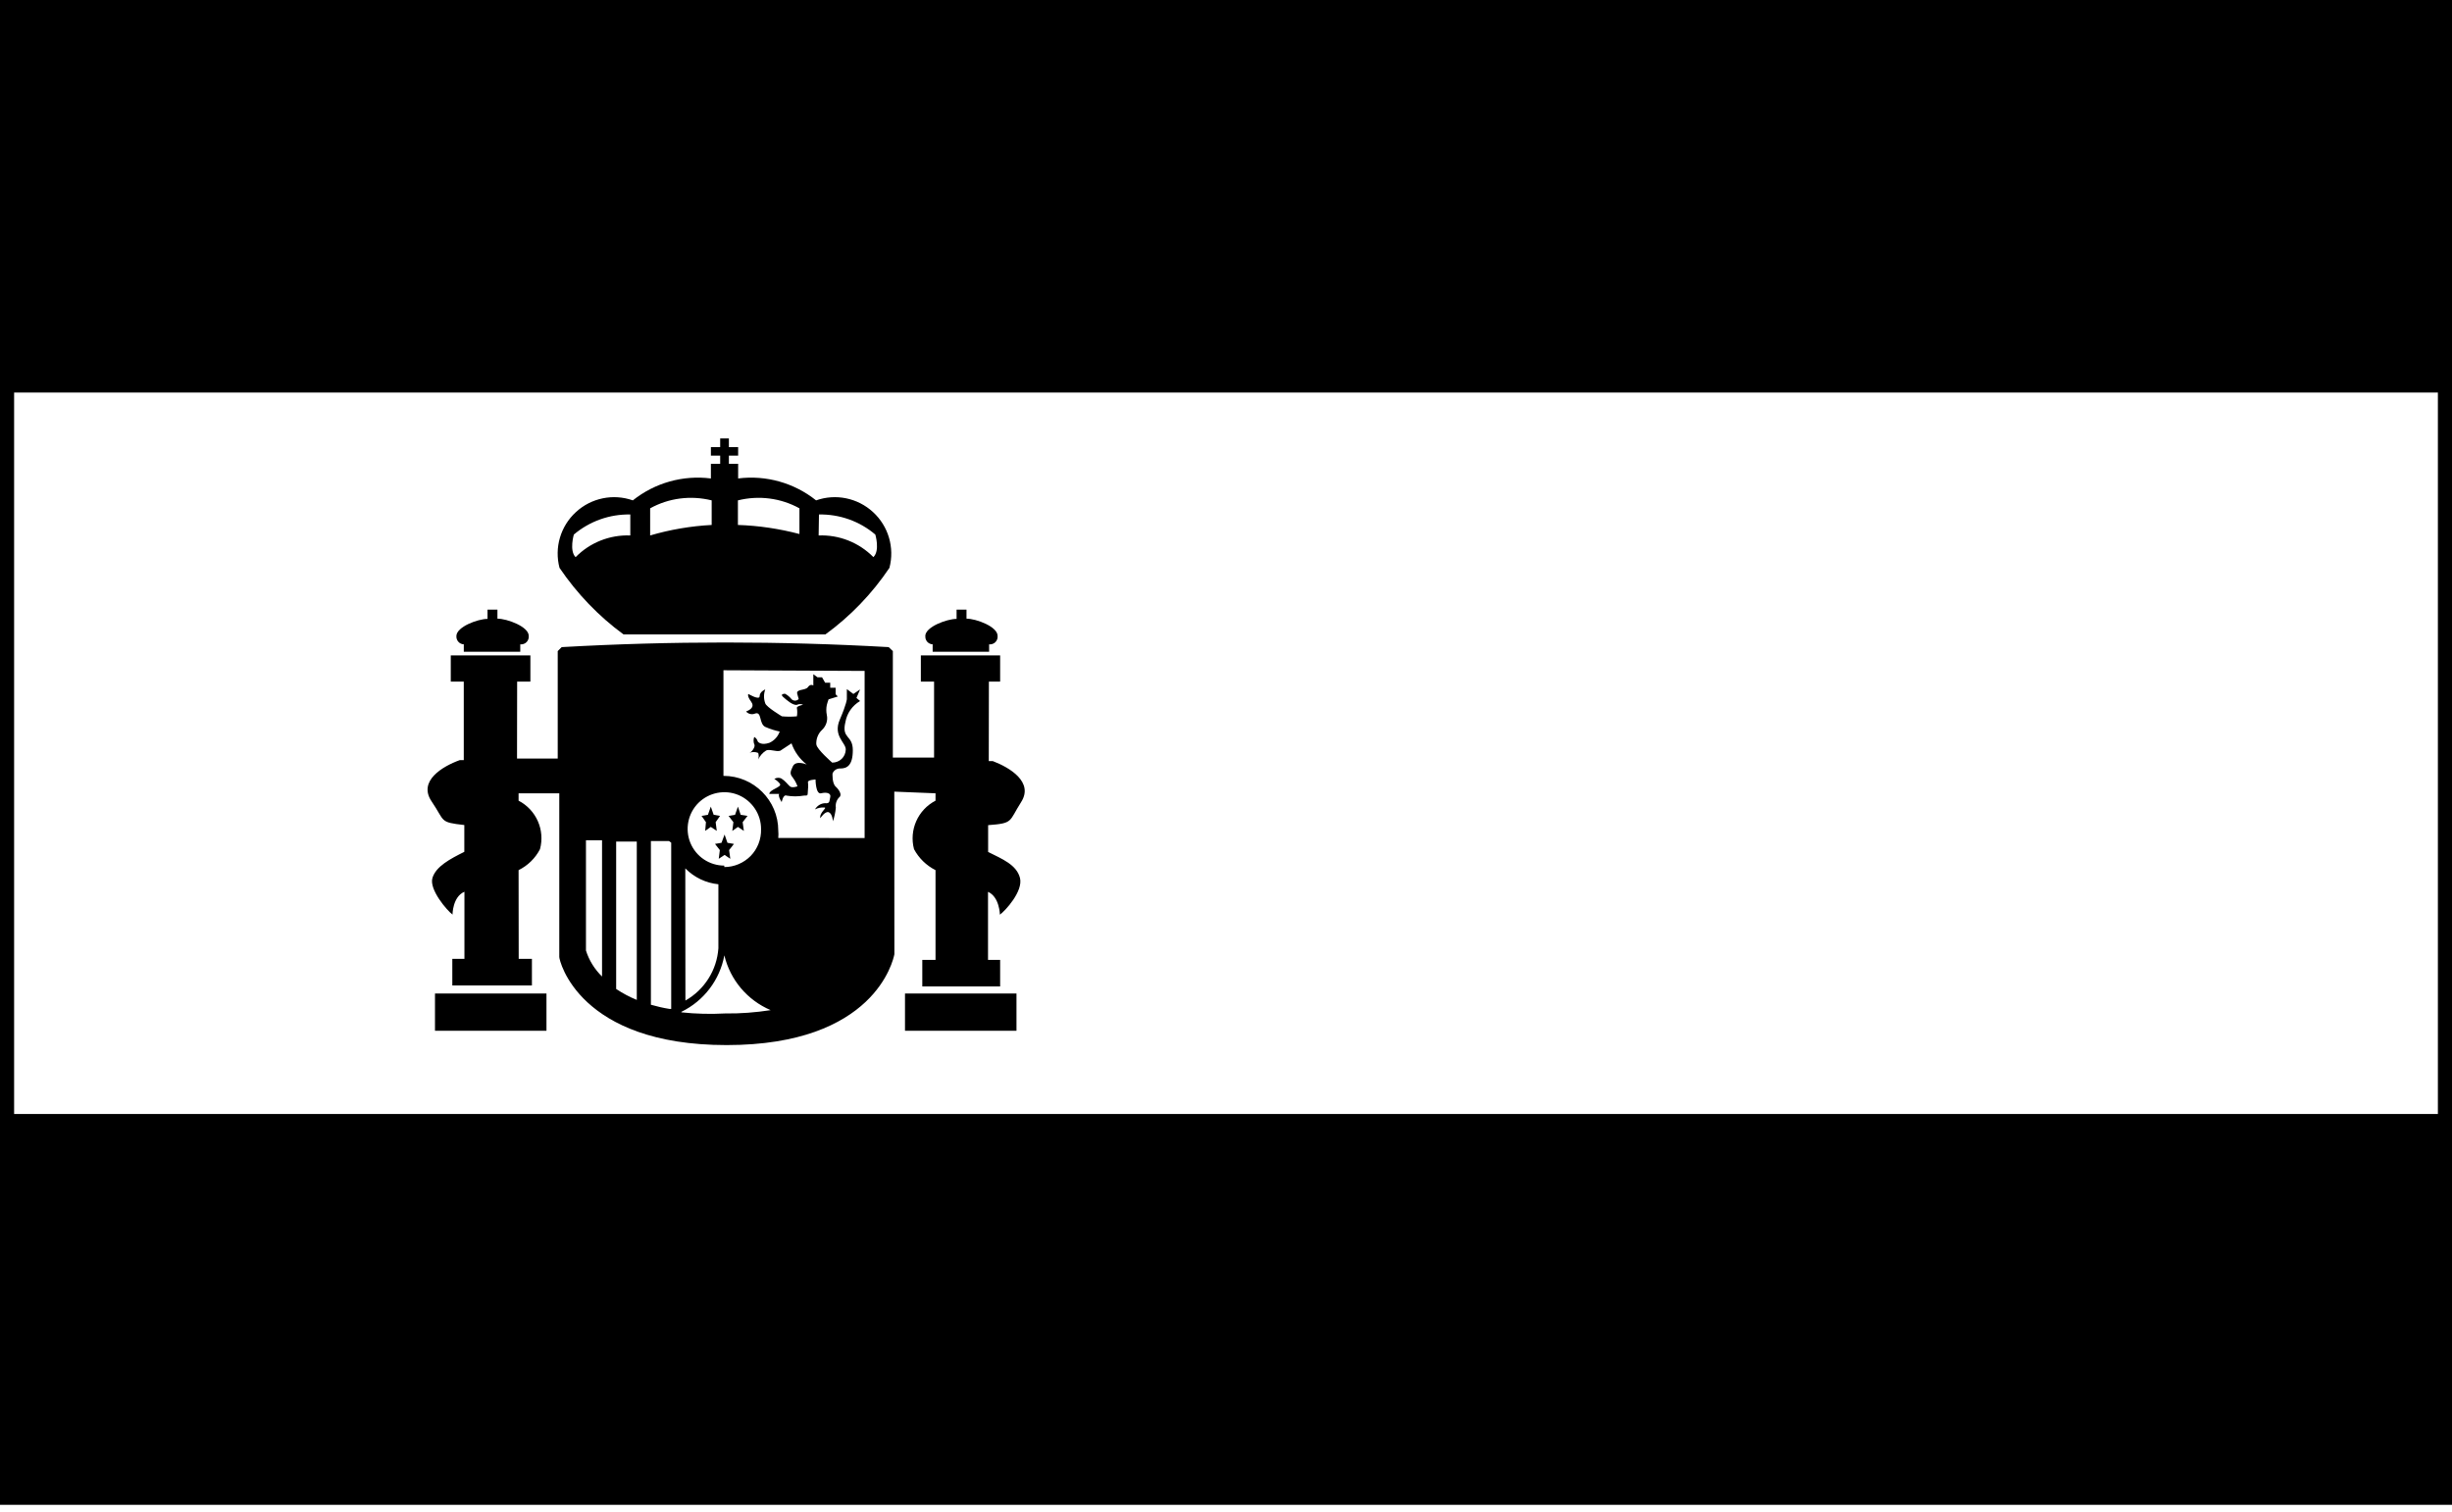
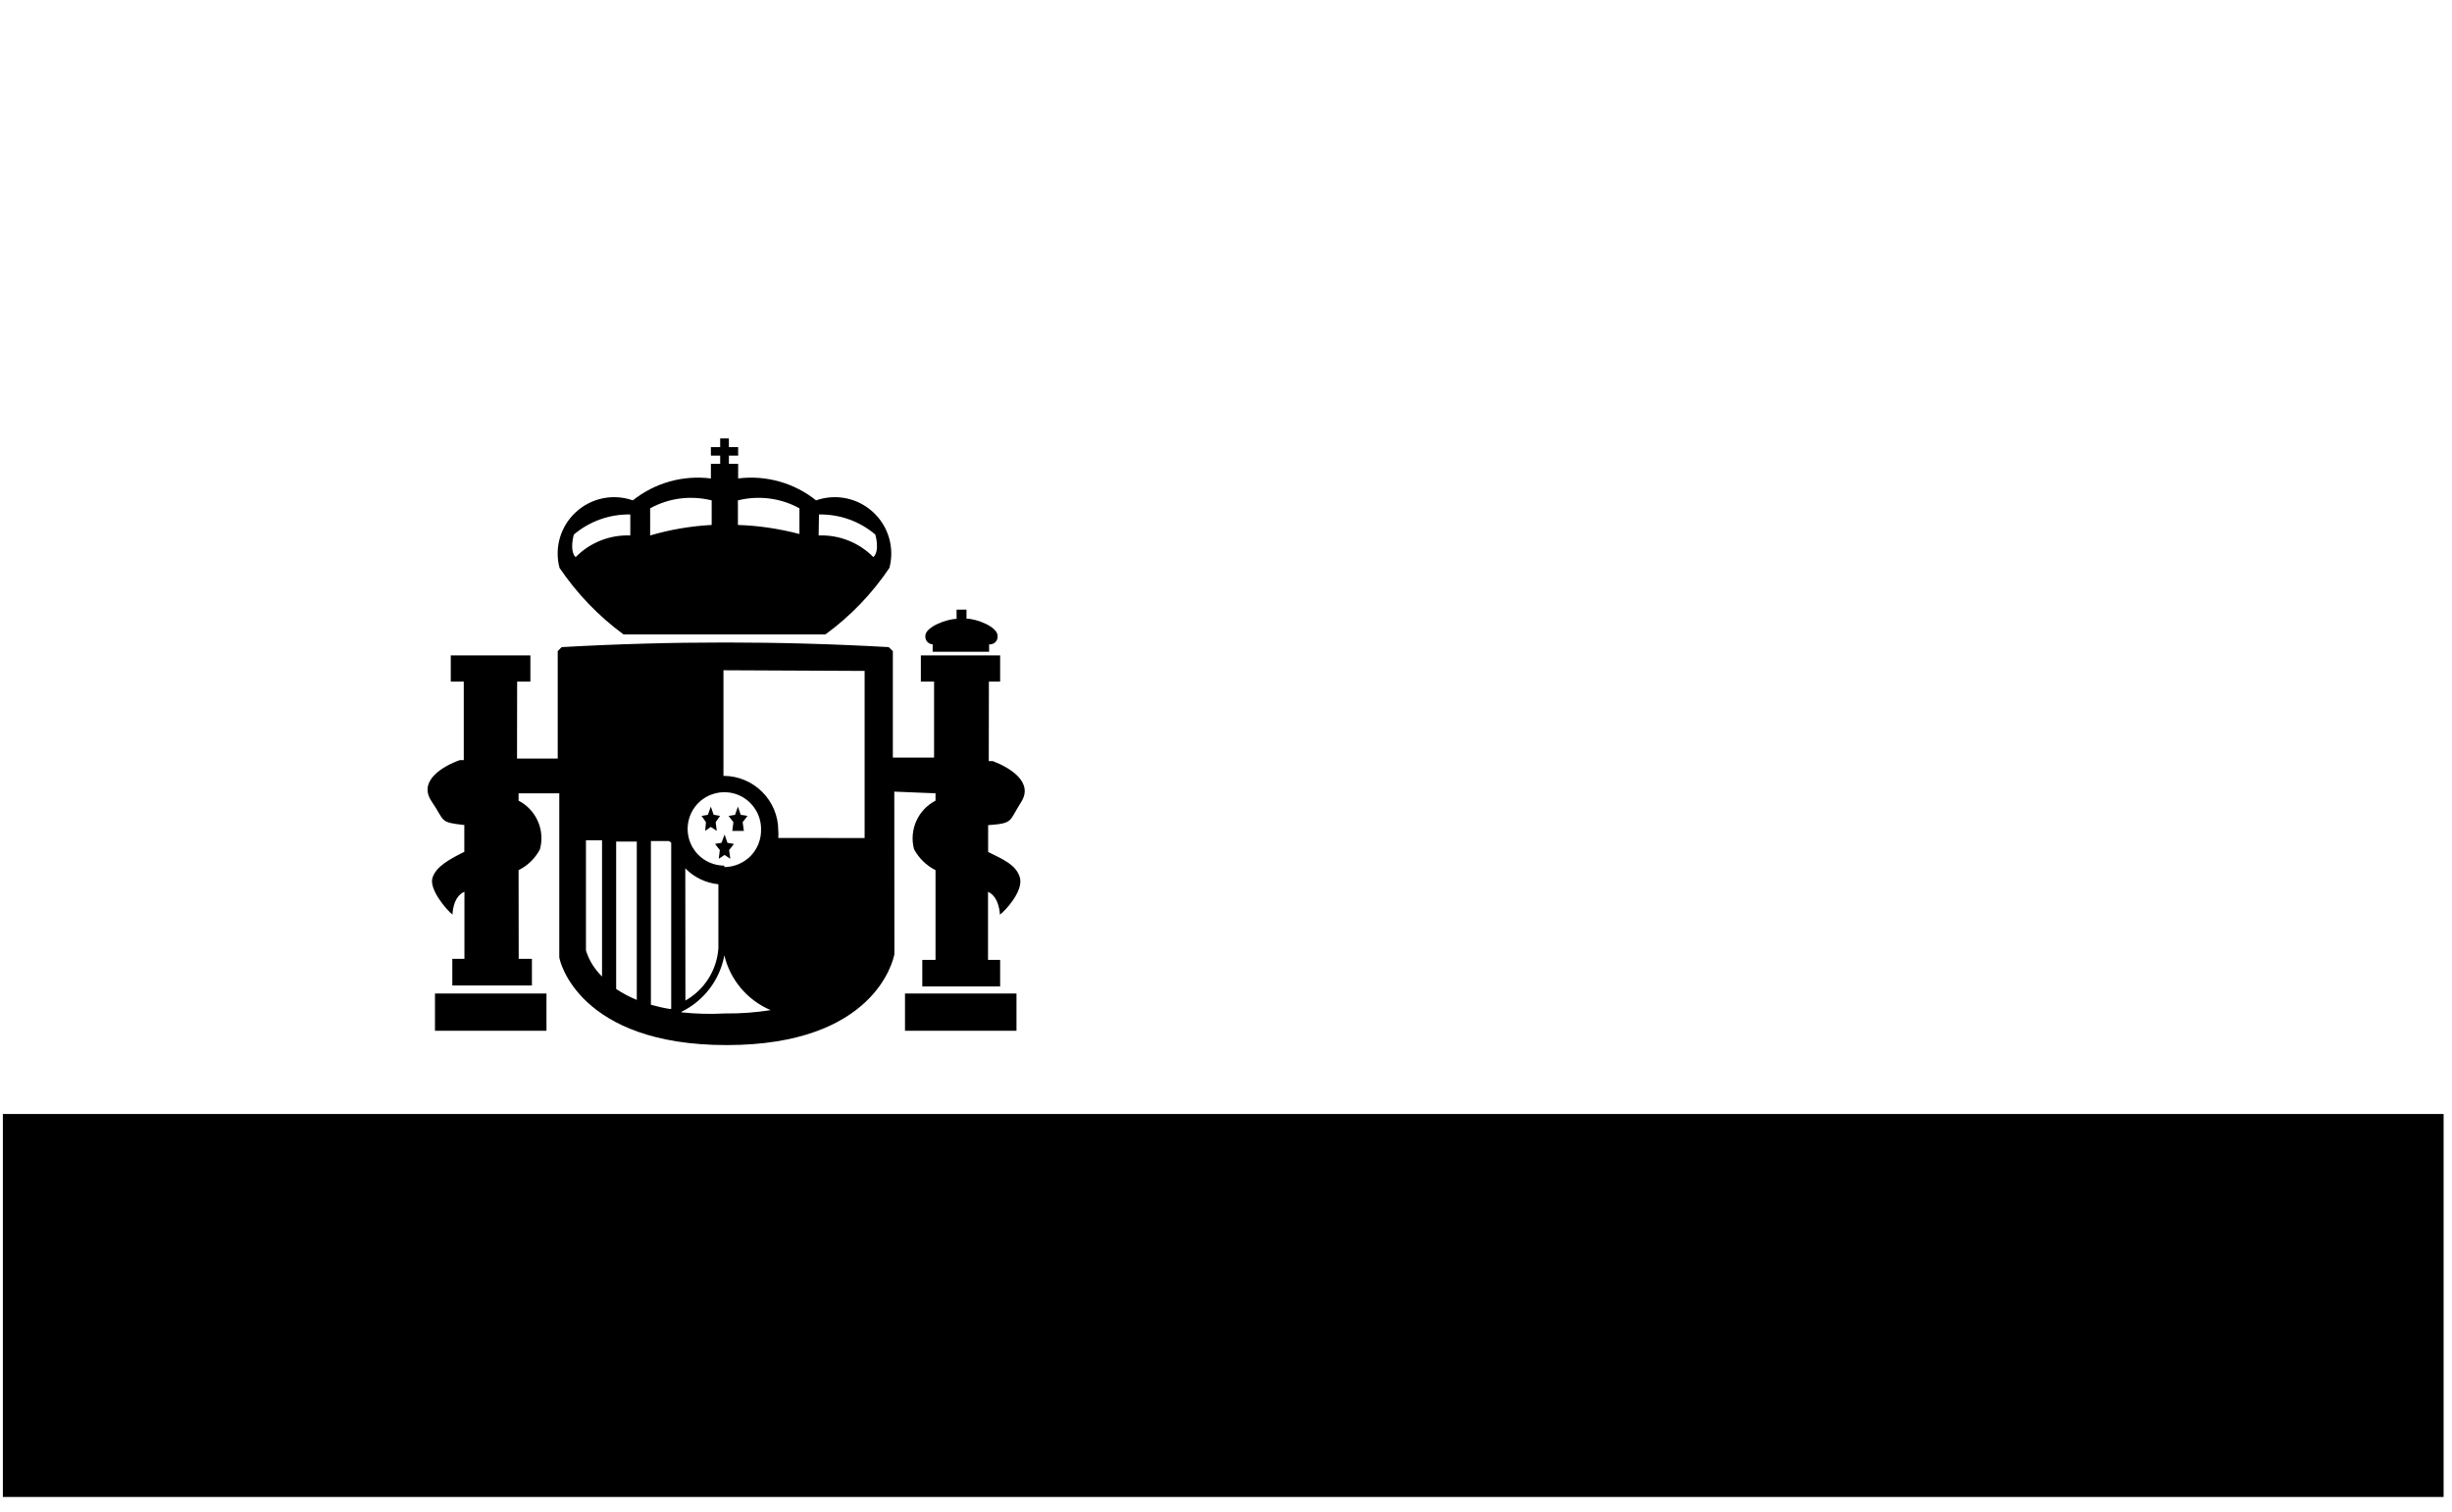
<svg xmlns="http://www.w3.org/2000/svg" width="107" height="66" viewBox="0 0 107 66" fill="none">
-   <path d="M107 65.684H0V0H107V65.684ZM0.616 65.068H106.384V0.616H0.616V65.068Z" fill="black" />
-   <path d="M0.125 0.418H106.634V17.134H0.125V0.418Z" fill="black" />
  <path d="M0.125 48.625H106.634V65.341H0.125V48.625Z" fill="black" />
  <path d="M31.23 35.887L31.422 35.613L31.143 35.565L31.018 35.209L30.893 35.565L30.614 35.613L30.806 35.887L30.773 36.267L31.018 36.094L31.278 36.267L31.23 35.887Z" fill="black" />
-   <path d="M32.322 35.566L32.202 35.209L32.076 35.566L31.793 35.614L32.004 35.888L31.956 36.268L32.202 36.095L32.461 36.268L32.408 35.888L32.62 35.614L32.322 35.566Z" fill="black" />
+   <path d="M32.322 35.566L32.202 35.209L32.076 35.566L31.793 35.614L32.004 35.888L31.956 36.268L32.461 36.268L32.408 35.888L32.62 35.614L32.322 35.566Z" fill="black" />
  <path d="M31.744 36.788L31.619 36.427L31.485 36.788L31.201 36.836L31.412 37.105L31.364 37.486L31.619 37.317L31.869 37.486L31.817 37.105L32.028 36.836L31.744 36.788Z" fill="black" />
  <path d="M18.982 43.366H23.847V44.992H18.982V43.366Z" fill="black" />
-   <path d="M20.239 28.125V28.448H22.703V28.125C22.804 28.135 22.905 28.101 22.977 28.029C23.049 27.957 23.083 27.856 23.073 27.755C23.073 27.35 22.125 27.004 21.707 27.004V26.609H21.274V27.014C20.855 27.014 19.916 27.36 19.916 27.764V27.769C19.912 27.856 19.941 27.947 20.003 28.014C20.061 28.082 20.148 28.12 20.239 28.125L20.239 28.125Z" fill="black" />
  <path d="M39.492 43.366H44.357V44.992H39.492V43.366Z" fill="black" />
  <path d="M40.699 28.125V28.448H43.163V28.125C43.264 28.135 43.365 28.101 43.437 28.029C43.509 27.957 43.543 27.856 43.533 27.755C43.533 27.35 42.595 27.004 42.176 27.004V26.609H41.743V27.014C41.325 27.014 40.377 27.36 40.377 27.764L40.381 27.769C40.372 27.856 40.405 27.947 40.463 28.014C40.526 28.082 40.607 28.12 40.699 28.125L40.699 28.125Z" fill="black" />
  <path d="M44.553 35.021C45.131 34.136 44.048 33.496 43.322 33.221H43.148L43.153 29.752H43.644V28.607H40.184V29.752H40.761V33.068H38.962V28.419L38.779 28.246C34.025 27.977 29.265 27.977 24.511 28.246L24.338 28.419V33.111H22.562L22.567 29.752H23.145V28.607H19.671V29.752H20.238V33.178H20.065C19.314 33.448 18.232 34.088 18.833 34.978C19.435 35.863 19.156 35.887 20.262 36.012V37.182C19.646 37.49 19.03 37.812 18.872 38.317C18.713 38.823 19.512 39.747 19.747 39.92C19.747 39.92 19.747 39.145 20.267 38.924V41.854H19.738V43.014H23.212V41.854H22.635L22.63 37.981C23.029 37.783 23.357 37.466 23.564 37.066C23.79 36.229 23.4 35.348 22.63 34.949V34.627H24.406V41.772C24.406 41.931 25.257 45.617 31.71 45.617C38.163 45.617 38.976 41.922 39.029 41.652L39.025 34.554L40.824 34.627V34.949C40.054 35.348 39.664 36.229 39.886 37.066C40.098 37.461 40.425 37.779 40.824 37.981V41.898H40.247V43.057H43.644V41.898H43.115V38.928C43.62 39.15 43.634 39.925 43.634 39.925C43.87 39.751 44.655 38.904 44.51 38.322C44.361 37.745 43.736 37.495 43.12 37.187V36.017C44.236 35.935 44.015 35.863 44.554 35.021L44.553 35.021ZM37.73 29.285V36.58L33.962 36.576C33.972 36.47 33.972 36.364 33.962 36.253C33.962 34.935 32.889 33.866 31.57 33.866V29.256L37.73 29.285ZM25.57 36.677H26.272V42.624C25.95 42.311 25.705 41.922 25.57 41.489V36.677ZM26.888 43.105V36.734H27.788V43.645C27.475 43.519 27.172 43.356 26.888 43.168V43.105ZM31.604 37.783H31.609C30.959 37.783 30.377 37.394 30.127 36.792C29.881 36.191 30.021 35.502 30.478 35.045C30.94 34.588 31.633 34.453 32.23 34.704C32.826 34.959 33.216 35.546 33.211 36.195C33.221 36.629 33.062 37.047 32.759 37.36C32.456 37.668 32.042 37.846 31.609 37.846L31.604 37.783ZM28.404 43.856V36.71H29.193L29.29 36.782V44.039H29.217C28.943 43.996 28.674 43.933 28.404 43.856L28.404 43.856ZM29.905 37.909H29.91C30.295 38.298 30.805 38.544 31.349 38.597V41.392C31.282 42.345 30.743 43.202 29.91 43.673L29.905 37.909ZM29.732 44.164H29.737C30.714 43.688 31.412 42.773 31.609 41.7C31.864 42.773 32.615 43.659 33.63 44.092C32.971 44.193 32.311 44.246 31.647 44.236C31.007 44.27 30.372 44.256 29.737 44.188L29.732 44.164Z" fill="black" />
  <path d="M27.211 27.693H36.017C37.114 26.894 38.057 25.912 38.813 24.786C39.044 23.906 38.77 22.967 38.096 22.351C37.427 21.735 36.469 21.538 35.613 21.841C34.655 21.076 33.428 20.73 32.211 20.884V20.244H31.807V19.887H32.211V19.517H31.807V19.137H31.427V19.517H31.022V19.887H31.427V20.244H31.022V20.884H31.017C29.8 20.73 28.573 21.076 27.615 21.841C26.759 21.538 25.801 21.735 25.133 22.351C24.459 22.967 24.184 23.905 24.416 24.786C25.176 25.907 26.119 26.894 27.211 27.693H27.211ZM35.738 22.457H35.733C36.638 22.438 37.514 22.751 38.197 23.333C38.197 23.333 38.409 24.036 38.111 24.32H38.115C37.485 23.68 36.619 23.338 35.724 23.372L35.738 22.457ZM32.201 21.841C33.106 21.615 34.068 21.735 34.886 22.188V23.309C34.006 23.078 33.106 22.943 32.201 22.914V21.841ZM28.371 22.188C29.189 21.735 30.146 21.615 31.056 21.841V22.914C30.147 22.962 29.242 23.116 28.371 23.372V22.188ZM25.046 23.333H25.041C25.729 22.751 26.605 22.438 27.505 22.457V23.372C26.614 23.338 25.744 23.68 25.118 24.32C24.834 24.036 25.041 23.333 25.041 23.333H25.046Z" fill="black" />
-   <path d="M32.557 31.056C32.658 31.171 32.822 31.205 32.961 31.142C33.255 31.056 33.111 31.599 33.404 31.734H33.409C33.606 31.821 33.813 31.888 34.025 31.931C33.948 32.148 33.789 32.326 33.577 32.422C33.255 32.533 33.096 32.422 33.058 32.35H33.062C33.038 32.273 32.986 32.206 32.913 32.167C32.875 32.268 32.875 32.384 32.913 32.485C32.986 32.581 32.803 32.841 32.692 32.865C32.817 32.812 32.961 32.812 33.087 32.865C33.115 32.961 33.115 33.057 33.087 33.149C33.159 32.995 33.274 32.86 33.419 32.769C33.553 32.672 33.876 32.831 34.049 32.769L34.54 32.446C34.67 32.817 34.901 33.135 35.204 33.37C35.204 33.37 34.737 33.173 34.602 33.442C34.468 33.712 34.468 33.789 34.602 33.948V33.953C34.689 34.063 34.752 34.188 34.8 34.323C34.8 34.323 34.564 34.41 34.468 34.323C34.371 34.236 34.256 34.078 34.111 33.991V33.986C34.01 33.933 33.885 33.938 33.789 34.001C33.885 34.054 33.967 34.126 34.035 34.212C34.131 34.362 33.592 34.448 33.568 34.655H34.001C34.001 34.655 33.929 34.727 34.111 35.011C34.111 35.011 34.174 34.665 34.323 34.727H34.318C34.574 34.771 34.828 34.771 35.084 34.727C35.281 34.727 35.233 34.727 35.257 34.482C35.281 34.236 35.257 34.236 35.257 34.135C35.257 34.039 35.589 34.025 35.589 34.025C35.589 34.025 35.589 34.689 35.834 34.626C36.08 34.564 36.277 34.626 36.229 34.8C36.181 34.973 36.229 35.083 35.993 35.059C35.815 35.069 35.651 35.175 35.565 35.329C35.69 35.266 35.829 35.237 35.969 35.247C36.128 35.247 35.748 35.459 35.796 35.714C35.796 35.714 36.007 35.391 36.166 35.454C36.325 35.517 36.349 35.849 36.349 35.849C36.412 35.656 36.455 35.459 36.474 35.257C36.45 35.088 36.503 34.92 36.623 34.8C36.758 34.703 36.623 34.477 36.465 34.333C36.306 34.184 36.33 33.779 36.33 33.779H36.325C36.373 33.63 36.517 33.534 36.672 33.544C36.955 33.544 37.215 33.418 37.215 32.745C37.215 32.066 36.71 32.264 36.893 31.513C36.96 31.128 37.196 30.796 37.533 30.599L37.374 30.464L37.533 30.093L37.239 30.291L36.955 30.079V30.512C36.955 30.512 36.955 30.695 36.647 31.412C36.339 32.124 36.917 32.422 36.907 32.716V32.721C36.902 32.875 36.84 33.019 36.729 33.125C36.618 33.231 36.469 33.288 36.315 33.288C36.315 33.288 35.637 32.697 35.627 32.499H35.622C35.608 32.259 35.695 32.023 35.873 31.859C36.051 31.691 36.133 31.445 36.08 31.205C36.051 31.061 36.051 30.916 36.08 30.772C36.099 30.69 36.128 30.608 36.157 30.526L36.561 30.401L36.465 30.305V30.021H36.229V29.8H36.007L35.873 29.564H35.675L35.492 29.429V29.92C35.492 29.92 35.367 29.833 35.257 29.992C35.146 30.151 34.727 30.064 34.79 30.286L34.852 30.507L34.848 30.517C34.766 30.603 34.621 30.603 34.54 30.517C34.463 30.421 34.367 30.339 34.256 30.281C34.256 30.281 34.02 30.281 34.169 30.416C34.318 30.55 34.612 30.81 34.785 30.762C34.867 30.724 34.963 30.724 35.045 30.762C35.045 30.762 34.737 30.825 34.776 30.911V30.907C34.795 31.027 34.795 31.147 34.776 31.267C34.559 31.287 34.338 31.287 34.121 31.267C34.121 31.267 33.443 30.863 33.394 30.7C33.322 30.502 33.322 30.291 33.394 30.093C33.394 30.093 33.149 30.189 33.149 30.387C33.149 30.584 32.658 30.291 32.658 30.291C32.658 30.291 32.586 30.363 32.769 30.613C32.952 30.858 32.74 30.983 32.557 31.056L32.557 31.056Z" fill="black" />
</svg>